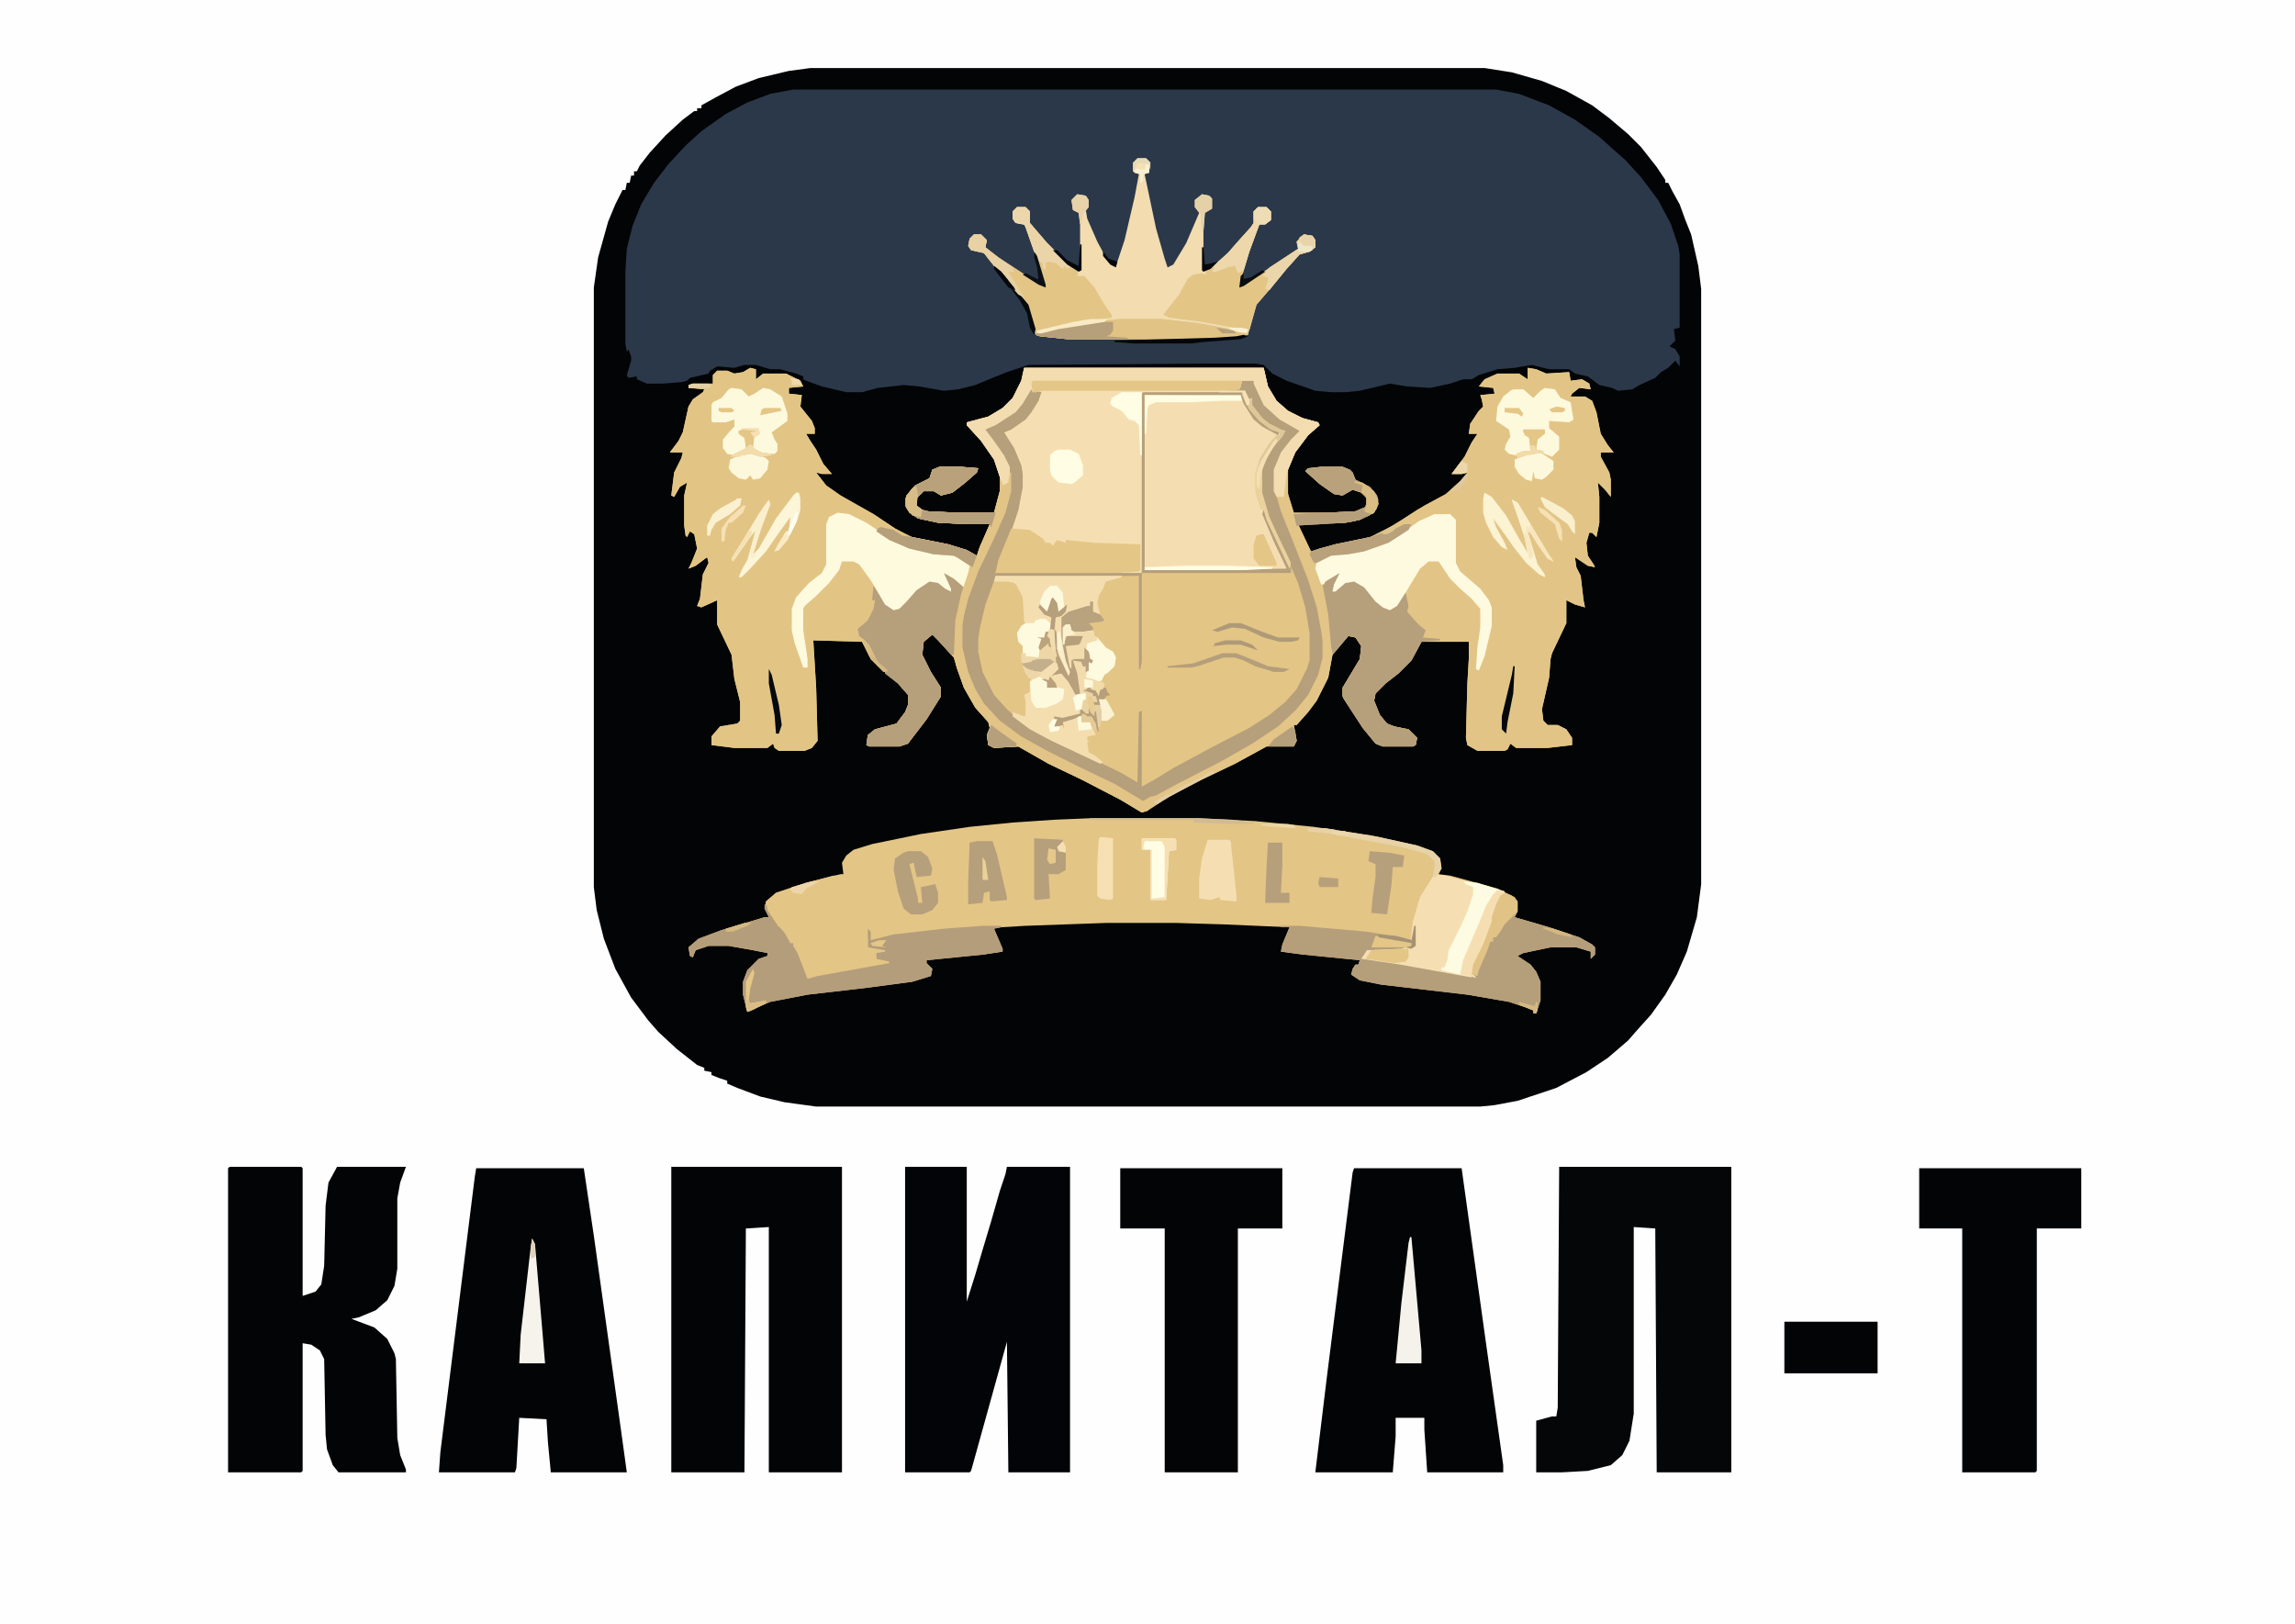
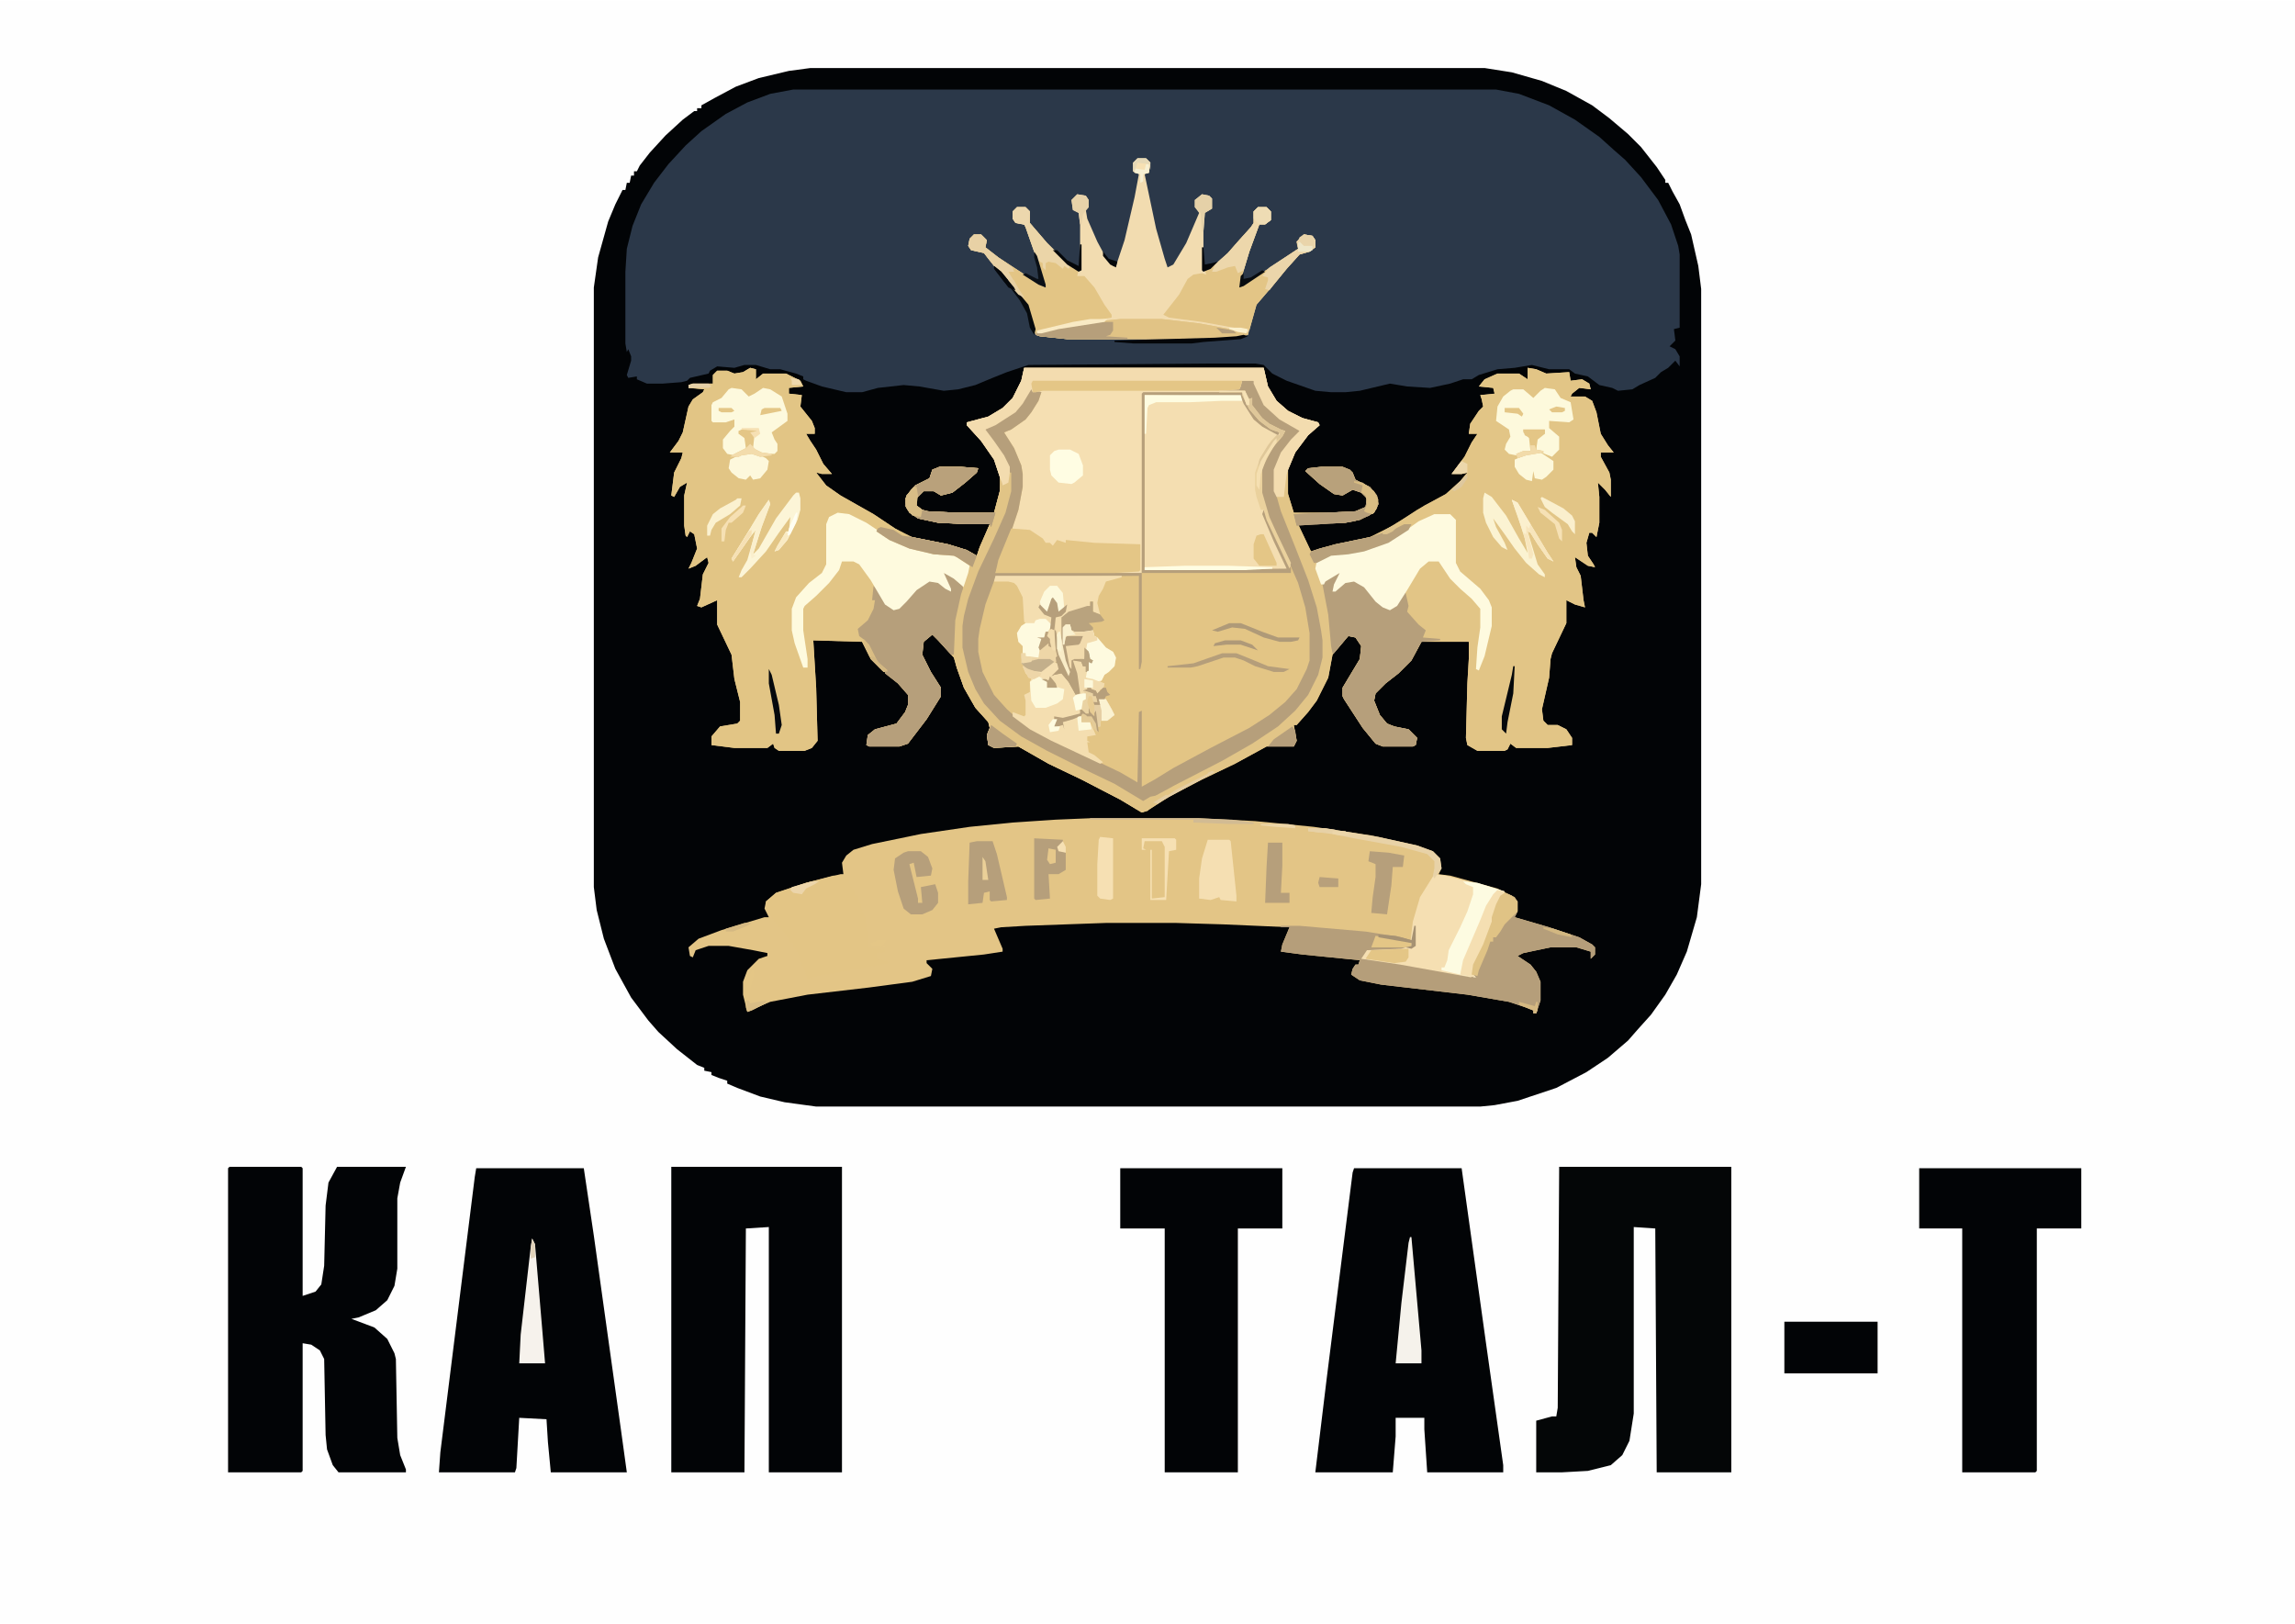
<svg xmlns="http://www.w3.org/2000/svg" version="1.1" viewBox="0 0 1600 1131" width="1080" height="764">
  <path transform="translate(0)" d="m0 0h1600v1131h-1600z" fill="#FEFEFE" />
  <path transform="translate(565,47)" d="m0 0h470l19 3 21 6 17 7 18 10 12 9 13 11 9 9 11 14 6 9v2h2l3 6 5 9 4 11 4 10 5 22 2 16v415l-3 23-7 24-7 16-8 14-10 14-9 10-7 8-14 12-15 10-21 11-27 9-16 3-10 1h-463l-22-3-17-4-16-6-7-3v-2l-6-2-5-2v-2l-5-1v-2l-5-2-14-11-13-12-7-8-12-16-11-20-8-21-5-20-2-16v-418l3-21 7-25 5-12 5-10h2l1-5h2l1-5h2v-3h2l2-4 7-9 11-12 12-11 8-6h2v-2h3v-2l9-5 15-8 16-6 21-5z" fill="#020406" />
  <path transform="translate(553,62)" d="m0 0h490l16 3 21 8 18 10 17 12 10 9 8 7 11 12 12 16 9 17 5 15 1 6v51l-4 1 1 8-4 4 4 2 3 5v7l-3-4-5 5-5 3-4 4-11 5-5 3-10 1-4-2-9-2-8-6-9-2-4-3h-14l-12-3-12 2-12 1-13 4-5 3h-6l-9 3-14 3-16-1-12-2-21 5-10 1h-10l-11-1-20-7-10-5-6-6-6-1h-32l-126 1-15 5-10 4-12 5-12 3-10 1-17-3-11-1-18 2-11 3h-11l-17-4-11-4-2-1v-2l-5-2-11-3h-7l-10-3h-8l-7 2-12-1-5 3-1 2-13 3-2 2-4 1-13 1h-11l-7-3v-2l-6 1-1-2 3-10v-3l-2-5-1 2-1-6v-50l1-16 4-16 6-15 9-15 10-13 12-13 11-10 17-12 15-8 16-6z" fill="#2B3849" />
  <path transform="translate(523,256)" d="m0 0 4 1v7l5-4h16l10 5 2 4-10 1v4l9 1-1 8 8 10 2 5v4h-6l3 5 4 6 5 10 6 7h-7l-4-1 7 9 10 7 23 13 15 10 12 6 25 5 13 4 7 4 2-6 7-16h-16l-20-1-14-3-6-4-3-5 1-7 6-7 10-5 2-6 5-2h15l12 1-1 3-8 7-9 7-8 2-5-3h-7l-5 5v5l4 3 4 1 20 1h26l4-15v-10l-4-12-9-13-10-11v-2l15-4 10-6 7-7 6-12 2-9h167l3 13 6 10 8 7 10 5 11 3 1 2-8 7-9 12-5 12v17l4 13h23l20-1 7-3 1-6-4-4-6-2-7 4-6-1-10-7-10-9 2-2 9-1h15l5 2 2 2 2 5 10 5 5 6 1 6-3 6-10 5-10 2-33 1 9 19 6-2 11-3 24-5 16-8 17-11 20-11 10-9 5-6-4 1h-7l9-12 5-10 4-6h-6l1-7 6-9 3-3-1-5-1-3 10-1-1-4-10-1 4-5 9-4h15l6 4v-8l6 1 7 3 16-1 1 6 8-1 5 3 1 4-8-1-5 4-1 2h10l5 3 3 8 3 15 5 8 4 5h-9v3l6 11 1 5v12l-4-5-5-5 1 10v18l-2 10-3-3h-2l-2 7 1 9 4 6 1 2-5-1-9-6 1 7 3 6 2 17 1 5-7-2-6-3v16l-10 21-1 4-1 13-5 22 1 8 3 3h7l6 3 4 6v5l-17 2h-22l-4-3-2 4-2 1h-19l-7-4-1-5 1-38 1-17v-12h-33l-7 13-9 9-9 7-7 7-1 5 4 10 5 6 5 2 10 2 6 6-1 5-2 1h-21l-5-2-9-11-13-20-1-2v-6l12-20 1-9-4-6-5-1-11 13-3 16-8 16-6 8-8 9h-2l2 11-2 4h-19l-22 12-23 11-23 12-14 9-5 2-15-9-27-14-23-11-21-12-17 1-4-2-1-7 2-5-1-4-9-10-8-14-5-14-2-7-11-12-4-4-6 5-1 9 6 12 7 11v6l-10 16-13 17-6 2h-21l-2-1 1-7 5-4 15-4 6-8 2-5v-7l-7-8-13-11-7-8-5-10-34-1 2 33 1 37-4 5-5 2h-18l-3-2-1-3-4 3h-23l-16-2v-6l6-7 12-2 2-2v-13l-4-16-2-17-10-21v-17l-11 5-3-1 2-5 2-17 4-8-1-4-8 6-5 2 2-4 4-10-2-10-3-2-2 4-1-1-1-7v-21l2-9-5 3-4 7-2-1 2-16 5-10 1-4h-9l6-8 3-6 4-18 3-5 7-5 1-2-11-1v-2l3-1h14v-6l3-3h7l5 2 6-1z" fill="#E3C585" />
  <path transform="translate(760,570)" d="m0 0h76l39 2 41 4 40 6 32 7 11 4 5 5 1 7-2 4 8 1 33 9 12 6 2 3v7l-2 4 24 7 21 7 9 5 2 2v5l-3 3v-5l-10-3h-18l-19 4-4 2 9 6 4 5 3 7v13l-3 9h-2v-2l-5-2-12-4-29-5-60-7-15-3-6-4 1-4 2-3h2l1-3-40-4-15-2 1-5 5-12-46-2-33-1h-49l-56 2-17 1-5 1 6 14v2l-13 2-40 4v2l4 4-1 5-13 4-30 4-43 5-26 5-12 5-4 2-3-12v-9l3-8 8-8 6-2v-2l-10-2-17-3h-14l-9 3-2 5-2-1-1-6 7-6 16-6 30-9h3l-3-6 1-5 7-6 21-7 24-6h2l-1-8 3-5 5-4 13-4 34-7 34-5 30-3 30-2z" fill="#E3C586" />
  <path transform="translate(523,256)" d="m0 0 4 1v7l5-4h16l10 5 2 4-10 1v4l9 1-1 8 8 10 2 5v4h-6l3 5 4 6 5 10 6 7h-7l-4-1 7 9 10 7 23 13 15 10 7 4v2l-5-2-5-3-7-1-3 2 5 2 10 6 15 5 10 2 14 1 10 6 2 2-1 5-4 10-7-6-7-4 5 11v2l-4-2-5-4-6-1-9 6-7 8-5 5-4 1-6-4-7-12-2 9h2v6l-5 9-6 5 2 6 5 5 6 12 7 6-3 1-9-9-6-12-34-1 2 33 1 37-4 5-5 2h-18l-3-2-1-3-4 3h-23l-16-2v-6l6-7 12-2 2-2v-13l-4-16-2-17-10-21v-17l-11 5-3-1 2-5 2-17 4-8-1-4-8 6-5 2 2-4 4-10-2-10-3-2-2 4-1-1-1-7v-21l2-9-5 3-4 7-2-1 2-16 5-10 1-4h-9l6-8 3-6 4-18 3-5 7-5 1-2-11-1v-2l3-1h14v-6l3-3h7l5 2 6-1z" fill="#E2C585" />
  <path transform="translate(1065,256)" d="m0 0 6 1 7 3 16-1 1 6 8-1 5 3 1 4-8-1-5 4-1 2h10l5 3 3 8 3 15 5 8 4 5h-9v3l6 11 1 5v12l-4-5-5-5 1 10v18l-2 10-3-3h-2l-2 7 1 9 4 6 1 2-5-1-9-6 1 7 3 6 2 17 1 5-7-2-6-3v16l-10 21-1 4-1 13-5 22 1 8 3 3h7l6 3 4 6v5l-17 2h-22l-4-3-2 4-2 1h-19l-7-4-1-5 1-38 1-17v-12l-33-2 2-6-7-6-6-7 1-5-2-6-7 9-5 1-8-6-8-10-7-4-6 1-7 6h-2l1-5 4-8-10 6-1 2h-2l-4-11 1-5 10-5 19-2 16-5 12-6 8-6-4-1-12 6h-3v-2l15-9 14-9 15-8 10-9 5-6-4 1h-7l9-12 5-10 4-6h-6l1-7 6-9 3-3-1-5-1-3 10-1-1-4-10-1 4-5 9-4h15l6 4z" fill="#E2C586" />
  <path transform="translate(714,256)" d="m0 0h167l3 13 6 10 8 7 10 5 11 3 1 2-8 7-9 12-5 12-1 3-2 16h-5l-2-4v-15l5-12 7-9 6-6-14-8-11-10-7-15v-2h-8l-1 4-1 2 4 1 2 6 3-1v5l7 9 5 4 8 4 3 1-2 4-7 8-7 14v17l5 17 5 11 10 21-1 4-16-34-2-4 9 21 8 18h-100v-122h67l7 13 4 5 11 7 4 2-1-1-10-6-7-7-5-8-2-7-69 1-1 125h-102l2-9 10-25 5-19 1-7v-9l-3-12-7-13-2-4 11-7 5-4 6-9 4-8h-6l-1-2-6 10-5 6-14 9-7 3 6 8 7 10 4 8v11l-2 2h-3l-6-18-9-13-10-11v-2l15-4 10-6 7-7 6-12z" fill="#F5DFB2" />
  <path transform="translate(1087,813)" d="m0 0h120v213h-52l-1-170-15-1v130l-3 19-5 10-8 7-16 4-18 1h-18v-36l11-3h3l1-6z" fill="#040607" />
  <path transform="translate(468,813)" d="m0 0h119v213h-51v-171l-16 1-1 170h-51z" fill="#020406" />
  <path transform="translate(866,265)" d="m0 0h8l8 17 10 9 15 8-6 7-7 9-5 12v15l2 3 4 1 1-16h1l1 14 4 13h23l20-1 7-3 1-6-4-4-6-2-7 4-6-1-10-7-10-9 2-2 9-1h15l5 2 2 2 2 5 10 5 5 6 1 6-3 6-10 5-10 2-33 1 9 19 6-2 11-3 24-5 9-3 5-1 10-5h5l-2 4-14 9-17 6-11 2-12 1-10 5 1 6 2 9h2l1-3 8-5h2l-2 6-3 7 9-7 6-1 9 6 9 11 5 3 6-2 6-9h1l2 9-1 4 8 9 5 4-2 5 12 1v1l-13 1-7 13-9 9-9 7-7 7-1 5 4 10 5 6 5 2 10 2 6 6-1 5-2 1h-21l-5-2-9-11-13-20-1-2v-6l12-20 1-9-4-6-5-1-11 13-3 16-8 16-6 8-8 9h-2l2 11-2 4h-19l-22 12-23 11-23 12-14 9-5 2-15-9-27-14-23-11-21-12-17 1-4-2-1-7 2-5-1-4-9-10-8-14-5-14-2-7-11-12-4-4-6 5-1 9 6 12 7 11v6l-10 16-13 17-6 2h-21l-2-1 1-7 5-4 15-4 6-8 2-5v-7l-7-8-9-7v-3l-7-6-7-14-4-3-1-5 7-6 4-8 1-6h-2l1-10 3 3 7 11 5 2 5-3 8-8 4-5 7-4 6 1 9 7-5-11v-2l5 2 8 7 5-11-1-4-10-6-14-1-17-4-14-6-9-6 1-2 5-1 7 3 5 3 7 1 25 5 13 4 7 4 2-6 7-16h-16l-20-1-14-3-6-4-3-5 1-7 6-7 10-5 2-6 5-2h15l12 1-1 3-8 7-9 7-8 2-5-3h-7l-5 5v5l4 3 4 1 20 1h26l4-15 1-8 1 4 4-2v-11l-7-13-8-10-2-3 15-8 8-6 7-10 3-5 1 3 3-1 3 1-2 6-5 8-4 5-10 7-5 2 7 11 5 12 1 6v9l-3 16-7 21-8 20-1 3h102v62l-1 5h-1v-65l-100 1-7 19-4 17-1 7v9l3 14 8 16 9 10 10 9 15 9 31 15 23 11 12 7 1-49 2-1v53l9-5 13-8 26-14 27-14 14-9 11-9 8-9 7-14 2-6v-19l-3-18-5-17-7-16-9-19-6-13-4-15v-17l7-14 9-10 1-2-6-1-9-6-7-8-2-4v-3h-2l-2-6h-15v-1h11z" fill="#E2C587" />
-   <path transform="translate(631,813)" d="m0 0h43v94l6-19 5-17 6-20 6-21 4-12 1-5h44v213h-43l-1-91-25 90-1 1h-45z" fill="#020407" />
  <path transform="translate(160,813)" d="m0 0h50l1 1v89l9-3 4-5 2-13 1-42 2-16 6-11h48l-4 11-2 11v49l-2 12-5 10-8 7-12 5-5 1 16 6 9 8 5 10 1 4 1 55 2 12 4 10v2h-47l-4-5-4-11-1-10-1-53-3-6-6-4-6-1v89l-1 1h-51v-212z" fill="#020406" />
  <path transform="translate(944,814)" d="m0 0h75l17 122 12 85v5h-53l-2-30v-8h-20v13l-2 25h-54l8-66 18-143z" fill="#020406" />
  <path transform="translate(332,814)" d="m0 0h75l7 47 19 136 4 29h-53l-2-21-1-16-19-1-2 35-1 3h-53l1-14 24-192z" fill="#020406" />
  <path transform="translate(1338,814)" d="m0 0h113v42h-31v169l-1 1h-51v-170h-30z" fill="#020406" />
  <path transform="translate(781,814)" d="m0 0h113v42h-31v170h-51v-170h-31z" fill="#020406" />
  <path transform="translate(793,110)" d="m0 0h6l3 3-1 7-3 1 8 38 6 21 2 6 4-2 9-15 9-21-3-4v-5l5-4 5 1 2 2v7l-5 3-1 13v27l7-3 10-9 7-8 9-10 2-3v-8l3-3h6l3 3v6l-4 3h-4l-7 19-6 20v4l16-10 24-16-1-5 5-5 6 1 2 3v5l-4 3-7 2-9 10-9 11-12 14-6 21-8 2-15 1h-103l-19-2-3-1-6-21-12-14-11-13-7-9-9-2-2-3 1-5 3-3h5l4 4-1 5 9 7 26 17 7 4-8-25-6-17-1-2-6-1-2-3v-5l3-3h6l3 3v8l12 14 16 16 7 3v-32l-1-8-4-2-1-7 4-4 6 1 2 3v5l-2 2 1 6 7 16 7 13 4 4h2l6-18 7-30 3-16-4-2v-6z" fill="#F2DCB0" />
  <path transform="translate(850,272)" d="m0 0h18l2 6 3-1v5l7 9 5 4 8 4 3 1-2 4-7 8-7 14v17l5 17 5 11 10 21-1 4-16-34-2-4 9 21 8 18h-100v-122h67l7 13 4 5 11 7 4 2-1-1-10-6-7-7-5-8-2-7h-16z" fill="#F4DEB1" />
  <path transform="translate(694,401)" d="m0 0h88v1l-11 3-2 5-3 5-1 5 2 8-5-2v-7h-2v3l-15 5-4 3v21l3 12 2 5-1 3-7-15-1-3 1 7-1 2 1 4-2 2 5 1 7 9 3 5 1-1-1-11-3-6v-5h6l1 4h2l1 3 1-6 1-1-3-7-1 6h-7l-2 1v6l-2-2-3-12 1-3 9-1 3-5-11 1-2 5h-1v-12l2-2h3l1 4 2 1h6l7-1 1 4 2 1 6 7 5 3 2 4-1 6-4 4-3 2-2 4-1 1 3 1-1 4h-2l-1 5-2-4-4-1v-2h-2v3l4 2v2h2l1 4h-3v2l3-1 2 1-1-4h5l4 7 2 4-5 4h-5v4h-2l-1-7-3-1-1-2-3 1-1-2-3-1 1 3-3 2-13 2-3-2v2h2l-2 5 6-1-1-3 14-3v4h6l4 9-6 1v3l2 1h-2l1 7 4 2 6 5-2 1-34-16-15-8-12-9-12-12-8-14-4-13-1-6v-9l4-20 6-18z" fill="#E3C585" />
  <path transform="translate(866,265)" d="m0 0h8l8 17 10 9 15 8-6 7-7 9-5 12v15l4 14 10 25 9 23 6 19 3 16 1 7v12l-3 12-7 14-9 11-12 11-18 12-21 12-33 17-22 12-11-7-29-15-23-11-17-9-12-8-11-9-10-11-8-15-4-13-2-10v-15l3-15 6-18 9-20 11-23 4-13 1-5v-13l-4-10-7-11-7-8 3-3 12-6 8-6 7-10 3-5 1 3 3-1 3 1-2 6-5 8-4 5-10 7-5 2 7 11 5 12 1 6v9l-3 16-7 21-8 20-1 3h102v62l-1 5h-1v-65l-100 1-7 19-4 17-1 7v9l3 14 8 16 9 10 10 9 15 9 31 15 23 11 12 7 1-49 2-1v53l9-5 13-8 26-14 27-14 14-9 11-9 8-9 7-14 2-6v-19l-3-18-5-17-7-16-9-19-6-13-4-15v-17l7-14 9-10 1-2-6-1-9-6-7-8-2-4v-3h-2l-2-6h-15v-1h11z" fill="#B69F7B" />
  <path transform="translate(1049,622)" d="m0 0 5 2 4 4v7l-2 4 24 7 21 7 9 5 2 2v5l-3 3v-5l-10-3h-18l-19 4-4 2 9 6 4 5 3 7v13l-3 9h-2v-2l-5-2-12-4-29-5-60-7-15-3-6-4 1-4 2-3h2l1-3-40-4-15-2 1-5 5-12h-6v-1h13l46 4 25 4 7 2 2-10h1v14l-7 3-24 1-2 4 11 2 43 7 19 4-1-1 1-7 7-14 6-16v-3l3-9 3-6z" fill="#B59E7A" />
-   <path transform="translate(533,630)" d="m0 0 2 1 4 8 3 4v2l4 2 5 7v3h2l7 14 4 10 11-3 40-7-4-3-1-4 2-2-7-2v-13l2 2v6l16-4 35-4 27-2h13v1l-5 1 6 14v2l-13 2-40 4v2l4 4-1 5-13 4-30 4-43 5-26 5-12 5-4 2-3-12v-9l3-8 8-8 6-2v-2l-10-2-17-3h-14l-9 3-2 5-2-1-1-6 7-6 16-6 30-9h3l-3-6z" fill="#B49D7A" />
  <path transform="translate(658,399)" d="m0 0 5 2 8 7 1 3-4 15-1 6-1 24h-3l-9-10-4-4-6 5-1 9 6 12 7 11v6l-10 16-13 17-6 2h-21l-2-1 1-7 5-4 15-4 6-8 2-5v-7l-7-8-9-7v-3l-7-6-7-14-4-3-1-5 7-6 4-8 1-6h-2l1-10 3 3 7 11 5 2 5-3 8-8 4-5 7-4 6 1 9 7-5-11z" fill="#B69F7B" />
  <path transform="translate(709,144)" d="m0 0h6l3 3v8l12 14 16 16 6 3-1 4h5l7 8 7 12 5 7v2l-32 5-17 4h-3v2l15-4 32-5 11-1h29l26 3 27 5 7 1v2l-8 2-15 1h-103l-19-2-3-1-6-21-12-14-11-13-7-9-9-2-2-3 1-5 3-3h5l4 4-1 5 9 7 26 17 7 4-8-25-6-17-1-2-6-1-2-3v-5z" fill="#E3C585" />
  <path transform="translate(932,399)" d="m0 0h2l-2 6-3 7 9-7 6-1 9 6 9 11 5 3 6-2 6-9h1l2 9-1 4 8 9 5 4-2 5 12 1v1l-13 1-7 13-9 9-9 7-7 7-1 5 4 10 5 6 5 2 10 2 6 6-1 5-2 1h-21l-5-2-9-11-13-20-1-2v-6l12-20 1-9-4-6-5-1-10 12h-1l-1-5-2-22-4-21 5-5z" fill="#B69F7B" />
  <path transform="translate(714,256)" d="m0 0h167l3 13 6 10 8 7 10 5 11 3 1 2-8 7-9 12-5 12-1 3-2 16h-5l-2-4v-15l5-12 7-9 6-6-14-8-11-10-7-15v-2h-8l-1 4-1 2-11 1h-126l-5 1h-2l-1-2-6 10-5 6-14 9-7 3 6 8 7 10 4 8v11l-2 2h-3l-6-18-9-13-10-11v-2l15-4 10-6 7-7 6-12z" fill="#F3DCAF" />
  <path transform="translate(584,357)" d="m0 0 8 1 12 6 18 12 12 5 17 4 14 1 10 6 2 2-1 5-4 10-7-6-7-4 5 11v2l-4-2-5-4-6-1-9 6-7 8-5 5-4 1-6-4-10-17-8-11-4-2h-8l-2 6-7 9-9 9-8 7-1 2v15l3 20v6h-3l-6-17-2-9v-15l3-8 9-10 9-7 3-6v-28l2-5z" fill="#FEFADE" />
  <path transform="translate(1e3 358)" d="m0 0h11l4 4v30l3 6 14 12 6 8 2 5v13l-5 21-4 10-2-1 1-15 2-14v-13l-6-7-8-7-7-7-8-12h-7l-6 5-9 15-7 11-5 3-5-2-5-4-8-10-7-4-6 1-7 6h-2l1-5 4-8-10 6-1 2h-2l-4-11 1-5 10-5 19-2 16-5 12-6 14-10z" fill="#FEFADF" />
  <path transform="translate(581,610)" d="m0 0h7l4 4 1 4 2 1 1 5h2l3 10 2 4 2 15v7l12 2v1l-6 1v4l9 2v1l-50 9-7 2-7-18-3-5v-2h-2l-4-7-6-7-6-9-1-6 7-6 21-7z" fill="#E3C585" />
  <path transform="translate(655,325)" d="m0 0h15l12 1-1 3-8 7-9 7-8 2-5-3h-7l-5 5v5l4 3 4 1 20 1h26l4-15 1-8 1 4 4-2 1-7h1v13l-4 15-8 18-11 23-7 19-3 12-1 7v15l4 17 5 12 6 10 11 12 15 11 18 10 24 12 23 11 20 12 5-3 10-2v2l-7 5-5 5-4 1-15-9-27-14-23-11-21-12-17 1-4-2-1-7 2-5-1-4-9-10-8-14-5-14-2-9 1-24 4-18 5-15 1-5-9-6-2-1-14-1-17-4-14-6-9-6 1-2 5-1 7 3 5 3 7 1 25 5 13 4 7 4 2-6 7-16h-16l-20-1-14-3-6-4-3-5 1-7 6-7 10-5 2-6z" fill="#E1C486" />
  <path transform="translate(1e3 609)" d="m0 0 8 1 33 9 5 2-1 3-3 3-4 10-1 7-7 19-6 11v5l2 2-50-9-27-4 4-6 24-1 6-2 2-17 5-17z" fill="#F5DFB2" />
  <path transform="translate(743,435)" d="m0 0h3l1 4 2 1h6l7-1 1 4 2 1 6 7 5 3 2 4-1 6-4 4-3 2-2 4-1 1 3 1-1 4h-2l-1 5-2-4-4-1v-2h-2v3l4 2v2h2l1 4h-3v2l3-1 2 1-1-4h5l4 7 2 4-5 4h-5v4h-2l-1-7-3-1-1-2-3 1-1-2-3-1 1 3-3 2-13 2-3-2v2h2l-2 5 6-1-1-3 14-3v4h6l4 9-6 1v3l2 1h-2l1 7 4 2 6 5-2 1-34-16-15-8-12-9v-3l8 3 1-1v-10l-1-4 4-2v-1-6l1-2-4-4-2-5 4 2 9 1 8-6 3 1 1 4-2 2 5 1 7 9 3 5 1-1-1-11-3-6v-5h6l1 4h2l1 3 1-6 1-1-3-7-1 6h-7l-2 1v6l-2-2-3-12 1-3 9-1 3-5-11 1-2 5h-1v-12z" fill="#F4DEB0" />
  <path transform="translate(877,144)" d="m0 0h6l3 3v6l-4 3h-4l-7 19-6 20v4l16-10 24-16-1-5 5-5 6 1 2 3v5l-4 3-7 2-9 10-9 11-12 14-5 18-33-6-23-3-4-2 11-14 6-11 4-3 6-1 3 1-1-3 7-4 9-8 7-8 9-10 2-3v-8z" fill="#E3C586" />
  <path transform="translate(1244,921)" d="m0 0h65v36h-65z" fill="#020406" />
  <path transform="translate(705,368)" d="m0 0 13 1 9 6 2 3h3l2 2 3-4 6 2v-2l20 2 32 1v18l-1 1-17 1h-83l2-9z" fill="#E4C686" />
  <path transform="translate(694,401)" d="m0 0h88v1l-11 3-2 5-3 5-1 5 2 8-5-2v-7h-2v3l-15 5-4 3v21l3 12 2 5-1 3-7-15-3-17v-9l6-3 1-3-4 2-4-9-2 4-1 6-5-3 3 4 5 2v6l-3 4h-2l-1 4-2 1-1 6-1 7-9-1v-2h-2v-5l-3-3-1-6 3-5 3-2-1-1-1-17-4-8-2-2-4-1h-10z" fill="#F4DEB0" />
  <path transform="translate(510,270)" d="m0 0 7 1 5 5 4-2 6-4 5 1 8 5 4 12v5l-11 8 2 5 2 3v5l-2 2h-9l-7-4 1-9-2-2 5-1h-13v2l4 2 2 4-1 5-8 4-5-1-3-4v-6l5-6 3-3v-5l-6 2h-9l-1-1v-11l1-2 6-3 5-6z" fill="#FDF9DD" />
  <path transform="translate(1077,270)" d="m0 0 7 1 4 6 7 3 2 12-3 2-14-1v5l7 6v9l-5 5-5-2-6-3v-7l4-4h2v-3h-15l1 4 4 2v9l-10 3-5-1-3-3 1-4 3-5-1-5-9-6 1-10 4-7 5-4 2-1h7l7 6 5-5z" fill="#FDF9DC" />
  <path transform="translate(781,222)" d="m0 0h29l26 3 27 5 7 1v2l-8 2-15 1h-103l-19-2-3-1 1-2 10-2 29-5z" fill="#E1C385" />
  <path transform="translate(1020,614)" d="m0 0 10 1 19 6-1 3-3 3-4 10-1 7-7 19-6 11v5l2 2-11-2-13-3v-2h2l2-5 1-7 8-16 5-11 4-12v-5l-5-2z" fill="#FDFBE1" />
  <path transform="translate(655,325)" d="m0 0h15l12 1-1 3-8 7-9 7-8 2-5-3h-7l-5 5v5l4 3 4 1 20 1h27l-3 10-1-2h-16l-20-1-14-3-6-4-3-5 1-7 6-7 10-5 2-6z" fill="#B9A17B" />
  <path transform="translate(921,325)" d="m0 0h15l5 2 2 2 2 5 10 5 5 6 1 6-3 6-10 5-10 2-34 2-2-8 43-2 7-3 1-6-4-4-6-2-7 4-6-1-10-7-10-9 2-2z" fill="#B8A17B" />
  <path transform="translate(720,265)" d="m0 0h146l-1 4-1 2-11 1h-126l-5 1h-2l-1-6z" fill="#E4C686" />
  <path transform="translate(842,585)" d="m0 0h15l1 1 4 38v4l-11-1-1-2-6 2-8-1v-14l2-14z" fill="#F5DFB2" />
  <path transform="translate(681,586)" d="m0 0h11l3 9 7 30v2l-11 1-1-1v-6l-4 1-1 7-10 1v-16l1-27z" fill="#B69F7B" />
  <path transform="translate(633,593)" d="m0 0h9l5 4 3 8-1 5-10 1-2-10-3 1 6 24v3h3l-1-11 10-2 2 6v7l-4 5-7 3h-8l-5-4-4-12-3-15 1-8 6-4z" fill="#B69F7B" />
  <path transform="translate(371,863)" d="m0 0 2 4 5 59 2 24h-18l1-20 7-61z" fill="#F6F2EC" />
  <path transform="translate(983,862)" d="m0 0h1l7 79v9h-18l4-42 5-42z" fill="#F5F2EB" />
  <path transform="translate(797,273)" d="m0 0h69l6 12 9 10 11 6-1 2-11-6-6-5-7-11-2-5-67-1v122l99-1-9-19-8-19 1-3 12 26 7 15v3h-104v-125z" fill="#B69F7B" />
  <path transform="translate(1035,343)" d="m0 0 5 3 10 13 9 16 6 10-2-10-5-16-4-11 4 2 21 35 4 6-4-2-7-10-5-8-2-1 7 23 5 7v2l-4-2-9-8-8-10-7-10-8-11 2 6 6 11 2 5-4-2-6-7-5-10-2-7v-10z" fill="#FBF3D2" />
  <path transform="translate(760,419)" d="m0 0h2v7l5 2 3 4-2 1-9 1 3 3v2l-7 2h-6l-3-2v-4l-4 2v9l2-3h11l-2 5-1 1-9 1 2 11 1 1 1-3 4-1 5 1v-8l3 3 1 5 2 1-1 2-2-1v6l-2 1v-4h-2l-1-3-6-1 3 9 2 14-3 1-5-9-5-6-5 1-2 1 2-4 2-1-1-8 1-1-2-9v-9h1l3 17 6 12-4-12-1-5v-21l5-4 13-4h2z" fill="#B9A37E" />
  <path transform="translate(743,435)" d="m0 0h3l1 4 2 1h6l7-1 1 4 2 1 6 7 5 3 2 4-1 6-4 4-3 2-2 4-4 1-7-3 1-5 1-6 1-1-3-7-1 6h-7l-2 1v6l-2-2-3-12 1-3 9-1 3-5-11 1-2 5h-1v-12z" fill="#FEFADF" />
  <path transform="translate(721,584)" d="m0 0 20 1v2l-3 3v2l5 2v12l-5 3h-7l1 17-10 1-1-1z" fill="#B69F7B" />
  <path transform="translate(555,343)" d="m0 0h2l1 4v8l-2 7-7 14-6 7-3 1 2-4 6-10h2l1-10-8 11-9 13-11 12-6 6h-2l2-5 4-7 6-21-4 5-12 17-1-2 13-21 6-10 7-10 1 3-6 16-6 19 4-4 12-21 12-16z" fill="#FCF5D7" />
-   <path transform="translate(796,584)" d="m0 0h23l1 1v7l-5 1-2 34h-11v-35h-6z" fill="#FFFDE3" />
  <path transform="translate(955,593)" d="m0 0 13 1 11 2-1 8h-7l-1 13-3 20-11-1 1-11 2-14v-9l-5-2z" fill="#B69F7B" />
  <path transform="translate(748,460)" d="m0 0h6l1 4h2v8l5 1 5 2 3 1-1 4h-2l-1 5-2-4-4-1v-2h-2v3l4 2v2h2l1 4h-3v2l3-1 2 1-1-4h5l4 7 2 4-5 4h-5v4h-2l-1-7-3-1-1-2-3 1-1-2h-6l-1-5-1-4 4-4-1-11-3-6z" fill="#F2DCAE" />
  <path transform="translate(734,416)" d="m0 0 3 4 1 6 6-5-1 5-3 3-4 1v18l2 12-8 5-4 3-9-1-5-5v-7h3v2l9 1v-7l2-6-3-1h5l1-4 4-4v-6l-5-2-4-5 1-2 5 5 3-9z" fill="#EED6A7" />
  <path transform="translate(877,144)" d="m0 0h6l3 3v6l-4 3h-4l-7 19-4 13-4 2-2-5-5 1-8 3h-3l2-5 9-8 7-8 9-10 2-3v-8z" fill="#EDD7AB" />
  <path transform="translate(979,365)" d="m0 0h5l-2 4-14 9-17 6-11 2-12 1-10 5h-2l-3-6 1-2 6-2 11-3 24-5 9-3 5-1z" fill="#B8A17B" />
  <path transform="translate(614,367)" d="m0 0 9 2 6 4 7 1 25 5 13 4 7 4-3 8-11-7-2-1-14-1-17-4-14-6-9-6 1-2z" fill="#B69F7B" />
  <path transform="translate(884,587)" d="m0 0h10v16l-1 19h6v7h-17l1-25z" fill="#B69F7B" />
  <path transform="translate(1044,620)" d="m0 0 5 1-1 3-3 3-4 10-1 7-7 19-6 11v5l2 2-11-2 2-10 12-28 4-10 5-8z" fill="#F5DFB2" />
  <path transform="translate(1049,622)" d="m0 0 5 2 4 4v7l-9 9-3 5-3 4h-2v3h-2l-2 6-6 14-1 4-4-1 1-7 7-14 6-16v-3l3-9 3-6z" fill="#E0C385" />
  <path transform="translate(738,313)" d="m0 0h8l6 3 3 8v7l-6 5-2 1-9-1-5-5-1-4v-10l3-3z" fill="#FFFDE3" />
  <path transform="translate(767,583)" d="m0 0 9 1v42l-2 1-7-1-2-2v-22l1-17z" fill="#F6E0B3" />
  <path transform="translate(762,224)" d="m0 0h14v6l-2 3-3 1 15 1v1h-42l-19-2-3-1 1-2 10-2z" fill="#B69F7B" />
  <path transform="translate(709,144)" d="m0 0h6l3 3v8l12 14 16 16-1 2-3-2-1 2-5-4-5-1-2 1v5l-2-2v-3l-4-2-8-23-1-2-6-1-2-3v-5z" fill="#EBD5A8" />
  <path transform="translate(519,315)" d="m0 0 9 1 6 3 2 2-1 6-5 6-5 1-2-3-3 3-5-1-5-4-2-3 1-6z" fill="#FDF8DC" />
  <path transform="translate(1067,315)" d="m0 0h7l9 6v6l-5 5-3 2-5-1-1-5-1 7-4-1-5-4-3-5v-5z" fill="#FDF8DB" />
  <path transform="translate(725,431)" d="m0 0h4l4 4-2 5h-2l-1 4-2 1-1 6-1 7-9-1v-2h-2v-5l-3-3-1-6 3-5 3-2h6l1-2z" fill="#FEFADF" />
  <path transform="translate(850,272)" d="m0 0h18l2 6 3-1v5l7 9 5 4 8 4 3 1-2 4-7 8-7 14v17l5 17 5 11 10 21-1 4-16-34-2-7h-2l-3-9-1-5v-12l4-11 7-11 4-4h2v-2l-6-2-8-6-7-8-5-10v-2h-16z" fill="#EAD19D" />
  <path transform="translate(724,470)" d="m0 0 6 5v4l5-1 7 2-1 7-4 3-8 3h-7l-3-5-1-13z" fill="#FDF9DC" />
-   <path transform="translate(782,273)" d="m0 0h14v44h-1l-1-21-3-3-4-1-5-6-6-3-2-2 1-4z" fill="#FFFDE3" />
  <path transform="translate(735,439)" d="m0 0h1l3 17 6 12-4-12-1-7h2l1-5 1-1h11l-2 5-1 1-9 1 2 11 1 1 1-3 4-1 5 1v-8l3 3 1 5 2 1-1 2-2-1v6l-2 1v-4h-2l-1-3-6-1 3 9 2 14-3 1-5-9-5-6-5 1-2 1 2-4 2-1-1-8 1-1-2-9z" fill="#B7A07B" />
  <path transform="translate(909,163)" d="m0 0 6 1 2 3v5l-4 3-7 2-9 10-9 11-3 4-3-1 2-6v-2l-4-1 5-6 20-13-1-5z" fill="#EBD5AA" />
  <path transform="translate(643,356)" d="m0 0 24 1h27l-3 10-1-2h-16l-20-1-14-3 1-3h2z" fill="#B69F7B" />
  <path transform="translate(949,355)" d="m0 0 5 1 1 3-11 4-6 1-34 2-2-8 43-2z" fill="#B69F7B" />
  <path transform="translate(798,275)" d="m0 0h67l1 4h-14l-23 1h-23l-5 2-1 2-1 18h-1z" fill="#FEFCE1" />
  <path transform="translate(679,163)" d="m0 0h5l4 4-1 5 9 7 10 7 1 3h-4l6 10 5 8-4-2-12-14-9-11-3-4-9-2-2-3 1-5z" fill="#E8D1A5" />
  <path transform="translate(912,577)" d="m0 0h12l37 6 27 6 11 4 5 5 1 7-5 7-1-2 1-5v-5l-5-5-18-5-33-6-15-3-17-2z" fill="#E8D2A7" />
  <path transform="translate(743,435)" d="m0 0h3l1 4 2 1h6l7-1 1 4 2 1v2l-7 2-2 11h-7l-2 1v6l-2-2-3-12 1-3 9-1 3-5-11 1-2 5h-1v-12z" fill="#F2DBAD" />
  <path transform="translate(756,481)" d="m0 0 6 2v2h2l1 4h-3v2l3-1 2 1-1-4h5l4 7 2 4-5 4h-5v4h-2l-1-7-3-1-1-2-3 1-3-3v-6l3-1z" fill="#E6CFA4" />
  <path transform="translate(879,372)" d="m0 0h2l9 20v2h-12l-4-5v-10l2-6z" fill="#E4C686" />
  <path transform="translate(980,661)" d="m0 0h2v6l-2 3-8 1-20-3 4-6z" fill="#E4C686" />
  <path transform="translate(796,584)" d="m0 0h23l1 1v7l-5 1-2 34h-11v-35h1v34l9-1v-35l-2-4h-12l-1 5 2 1h-3z" fill="#F6E0B3" />
  <path transform="translate(1054,348)" d="m0 0 4 2 21 35 4 6-4-2-7-10-5-8-2-1 4 16-1 3h-2l-1-7-5-18z" fill="#F8E6BE" />
  <path transform="translate(732,408)" d="m0 0h5l4 5 1 11-4 2-4-9-2 4-1 6-5-3-1-5 3-7z" fill="#FDF9DC" />
  <path transform="translate(826,394)" d="m0 0h31l30 1v1l-19 1h-70v-2z" fill="#FFFDE3" />
  <path transform="translate(691,505)" d="m0 0 8 6 10 7-1 2-15 1-4-2-1-7z" fill="#B69F7B" />
  <path transform="translate(536,348)" d="m0 0 1 3-6 16-6 19 2 1-3 2-1-5 4-16-11 16-5 7-1-2 13-21 6-10z" fill="#FAEFCD" />
  <path transform="translate(852,455)" d="m0 0h10l10 4 12 5 15 2-4 2h-7l-13-4-8-4-6-2h-8l-18 6-5 1h-16v-1l18-2z" fill="#B59E7A" />
  <path transform="translate(850,272)" d="m0 0h18l2 6 3-1v5l7 9 5 4 8 4 3 1-2 4-6 4-8 13-3 4 1-5 6-10 6-7h2v-2l-6-2-8-6-7-8-5-10v-2h-16z" fill="#DFC799" />
  <path transform="translate(867,233)" d="m0 0 3 1-5 2-26 2-8 1h-41l-13-1v-1l70-2 15-1z" fill="#040609" />
  <path transform="translate(1075,346)" d="m0 0 15 8 6 5 2 4v9l-2-2-3-5-11-8-5-4-3-6z" fill="#FAEFCD" />
  <path transform="translate(514,347)" d="m0 0h3l-1 5-7 6-10 6-3 5-1 4h-2v-7l4-8 5-4 11-6z" fill="#FBF1D0" />
  <path transform="translate(760,570)" d="m0 0h76l23 1 15 2v1h-17l-25-1v-2h-72z" fill="#D2BB93" />
  <path transform="translate(901,506)" d="m0 0 2 3 1 7-2 4h-18l4-5z" fill="#B69F7B" />
  <path transform="translate(959,652)" d="m0 0 15 2 10 3v2l-3 1h-25z" fill="#E4C686" />
  <path transform="translate(1062,299)" d="m0 0h15v3l-5 4-1 7 5 1v1l-12 2-6 2-1-3 5-2h5l-1-9-4-4z" fill="#E4C686" />
  <path transform="translate(944,335)" d="m0 0 6 1 8 6 3 6-1 6-3 4-4-1-2-1 2-5-1-6-3-2 1-5-6-2z" fill="#D9BD83" />
  <path transform="translate(517,299)" d="m0 0h8l3 1-1 2-1 1-1 9 6 3 7 1v1l-8 1-6-2-7 1-2 1h-6l3-2 8-4-1-7-4-3v-2z" fill="#E4C686" />
  <path transform="translate(637,339)" d="m0 0h2l1 6-1 7 4 3-1 5-6-1-4-5-1-7 4-6z" fill="#D8BD86" />
  <path transform="translate(734,461)" d="m0 0 3 1 1 4-5 5-2 4-7-4-3 2-4-1-4-8 4 2 9 1z" fill="#F5DFB2" />
  <path transform="translate(838,135)" d="m0 0 5 1 2 2v7l-5 3-1 13h-1l-1-13-4-4v-5z" fill="#E5D1A8" />
  <path transform="translate(536,466)" d="m0 0 2 4 5 21 2 14-2 6h-2l-1-13-4-22z" fill="#06090D" />
  <path transform="translate(751,135)" d="m0 0 6 1 2 3v5l-4 5-1 7h-1l-1-8-4-2-1-7z" fill="#E7D2A9" />
  <path transform="translate(1055,464)" d="m0 0h1l-1 19-4 20-1 8-3-3v-9l7-29z" fill="#05080B" />
  <path transform="translate(724,459)" d="m0 0h8l3 2-9 7-9-1-5-5z" fill="#C3AF8B" />
  <path transform="translate(857,434)" d="m0 0h8l15 6 11 4h15l-1 2-5 1h-8l-11-3-13-6-9-1-10 3-4-1z" fill="#AF9A78" />
  <path transform="translate(793,110)" d="m0 0h6l3 3-1 7-4 1v5l-2 1v-6l-4-1-1-1v-6z" fill="#F6E0B3" />
  <path transform="translate(709,144)" d="m0 0h6l3 3-1 10-9-2-2-3v-5z" fill="#ECD7AD" />
  <path transform="translate(734,416)" d="m0 0 3 4 1 6 6-5-1 5-3 3-4 1-1 9h-3l1-9-5-2-4-5 1-2 5 5 3-9z" fill="#B69F7B" />
  <path transform="translate(877,144)" d="m0 0h6l3 3v6l-4 3h-4l-4-4v-5z" fill="#EEDCB4" />
  <path transform="translate(693,185)" d="m0 0 5 4 9 11 10 12 5 17-1 4-3-5-2-10-5-9-6-8-5-5-7-9z" fill="#060A0D" />
  <path transform="translate(759,493)" d="m0 0 2 3 1 2 2-3 2 15-2-2-3-8h-2-2l-2-2-7 3-7 2 1 5-1-3-7 2 3-6h-2v-2l6 1 12-3v-3l4 1v2h2z" fill="#B69F7B" />
  <path transform="translate(525,675)" d="m0 0 1 3-3 11-1 8 1 2 11-2v2l-10 5-3 1-1-3v-18z" fill="#E4C686" />
  <path transform="translate(760,222)" d="m0 0h12l-2 2-32 5-12 3h-3v-2l25-6z" fill="#F9EAC4" />
  <path transform="translate(744,443)" d="m0 0h11l-2 5-1 1-9 1 2 11 1 5-3-3-3-14h2l1-5z" fill="#B69F7B" />
  <path transform="translate(766,487)" d="m0 0h5l4 7 2 4-5 4h-4v-7z" fill="#FBF2D1" />
  <path transform="translate(1054,348)" d="m0 0 4 2 9 15-1 3-2-2v6l-2-1-6-17z" fill="#FBF0CE" />
  <path transform="translate(920,611)" d="m0 0 13 1v6h-13l-1-3z" fill="#B8A07B" />
  <path transform="translate(909,163)" d="m0 0 6 1 2 3v5h-3-5l-3-3-2 1 2-5z" fill="#E9D4AA" />
  <path transform="translate(845,537)" d="m0 0 2 1-19 10-18 10-3 2-3-1 20-12z" fill="#E4CDA3" />
  <path transform="translate(758,478)" d="m0 0h2l1 2 3 1 1 2 4-4h2l1 3 2 2-3 1-1 2h-4l1 4h-5v-2h3l-1-4h-2l-1-2-6-2 3-1z" fill="#B69F7B" />
  <path transform="translate(986,645)" d="m0 0h1v14l-3 2-4-1 4-1v-2l-23-4v-2l12 1 11 3z" fill="#A69273" />
  <path transform="translate(756,481)" d="m0 0 6 2v2h2l1 4-4-1v-3l-2 6v6h-2l-3-3v-6l3-1z" fill="#EAD3A3" />
  <path transform="translate(738,440)" d="m0 0h1l4 20 3 8-1 3-7-15-1-4v-10z" fill="#F9ECC7" />
  <path transform="translate(518,352)" d="m0 0h2l-2 5-8 7h-2l-2 5-1 8h-2v-9l6-8 8-7z" fill="#F6E0B3" />
  <path transform="translate(721,175)" d="m0 0 2 3 6 20v2l-5-2-11-7 2-1 8 4h1l-1-8-2-7z" fill="#0B1016" />
  <path transform="translate(523,309)" d="m0 0 4 4 4 2 7 1v1l-8 1-6-2-7 1-2 1h-6l3-2 8-4z" fill="#F3DCAC" />
  <path transform="translate(890,305)" d="m0 0v3l-7 11-4 11-1 11-2-3v-8l3-9 9-14z" fill="#F5DFB1" />
  <path transform="translate(566,614)" d="m0 0h5l-3 2-6 3-3 4-6-1-2-2 1-2z" fill="#ECD5AA" />
  <path transform="translate(753,170)" d="m0 0h1v18l-2 1-8-5-10-10h3l7 7 8 4z" fill="#04070A" />
  <path transform="translate(842,536)" d="m0 0m-2 1h2v2l-22 11-6 4-2-1 6-5z" fill="#E4C686" />
  <path transform="translate(854,446)" d="m0 0h11l8 3 4 4-12-4h-10l-9 1 1-2z" fill="#AF9978" />
  <path transform="translate(1072,353)" d="m0 0 5 2 10 9 2 5v8l-2-2-3-10-10-8z" fill="#F6E1B5" />
  <path transform="translate(602,445)" d="m0 0 4 4 6 12 7 6-3 1-9-9-5-11z" fill="#DABD83" />
  <path transform="translate(755,483)" d="m0 0h2v4l-2 1-1 6-4 1-1-5-1-4 2-2z" fill="#FEFCE2" />
  <path transform="translate(1019,321)" d="m0 0 4 2v6l-4 1h-7l6-8z" fill="#ECD7AB" />
  <path transform="translate(731,591)" d="m0 0 5 1v9l-4 1-2-3z" fill="#E6C88B" />
  <path transform="translate(752,499)" d="m0 0h2v4h6l1 5-9 1-1-9z" fill="#FDF9DC" />
  <path transform="translate(733,438)" d="m0 0 2 1 1 14h-2l-5-10 2-4z" fill="#F3DDAF" />
  <path transform="translate(756,451)" d="m0 0 3 3 1 5 2 1-1 2-2-1v6l-2 1v-4h-2l-2-5h3z" fill="#BAA47F" />
  <path transform="translate(1067,366)" d="m0 0 3 4 9 15 4 6-4-2-7-10-5-8z" fill="#F7E5BC" />
-   <path transform="translate(762,474)" d="m0 0 7 1 1 2-1 3h-2l-1 5-2-4-4-1 2-1z" fill="#F2DAA9" />
  <path transform="translate(880,188)" d="m0 0 2 1-15 10-3 1 1-8 2-2v4l5-1z" fill="#080C10" />
  <path transform="translate(755,497)" d="m0 0 2 1 1 1h3l3 5 1 6-3-3-1-4h-7v-5z" fill="#E4CB98" />
  <path transform="translate(520,697)" d="m0 0h2l1 2 11-2v2l-10 5-3 1z" fill="#D9BD86" />
  <path transform="translate(743,435)" d="m0 0h3l1 4 3 3-7 1-1 6h-1v-12z" fill="#FAF1CF" />
  <path transform="translate(1067,310)" d="m0 0h3l1 3 5 1v1l-12 2-6 2-1-3 5-2h5z" fill="#F2DBAA" />
  <path transform="translate(729,440)" d="m0 0h2l-1 3 2 2v2l1 4-2-1v-2l-6 5-1-2 2-6-3-1h5z" fill="#BBA37D" />
  <path transform="translate(713,464)" d="m0 0 4 2 9 3-1 2-4 2-4-1z" fill="#EED6A8" />
  <path transform="translate(524,369)" d="m0 0v3l-8 12-5 7-1-2 12-19z" fill="#F6E0B4" />
  <path transform="translate(533,284)" d="m0 0h11l1 2-15 3 1-4z" fill="#E4C686" />
  <path transform="translate(799,114)" d="m0 0h2v6l-4 1v5l-2 1v-6l-4-1v-3l7 1z" fill="#F7F0D3" />
  <path transform="translate(1059,698)" d="m0 0 11 3 1-3h1v6l-1 2h-2v-2l-10-4z" fill="#D5B982" />
  <path transform="translate(734,501)" d="m0 0h3l-2 5h4l-1 3-6 1-1-5z" fill="#FEFBE0" />
  <path transform="translate(838,172)" d="m0 0h1l1 12 5-1 4-1-5 5-5 2-1-1z" fill="#05070A" />
  <path transform="translate(483,267)" d="m0 0h11l2 2-2 1h-14v-2z" fill="#E5D0A7" />
  <path transform="translate(879,574)" d="m0 0h19l5 1v2l-14-1-10-1z" fill="#ECD5A7" />
  <path transform="translate(1049,284)" d="m0 0h10l3 4-1 2-3-2-9-1z" fill="#E4C686" />
  <path transform="translate(793,110)" d="m0 0h6l3 3v5l-1-4-8-1-2 6h-1v-6z" fill="#E6D9B7" />
  <path transform="translate(685,597)" d="m0 0 2 3 2 13h-4z" fill="#EBD098" />
  <path transform="translate(912,577)" d="m0 0h12l7 1-2 2h-9l-8-1z" fill="#E7D1A6" />
  <path transform="translate(850,272)" d="m0 0h18l3 6v4h-2l-3-9h-16z" fill="#F6E2B6" />
  <path transform="translate(906,168)" d="m0 0 3 3h6v3l-2 1h-8v-6z" fill="#EEE6C8" />
  <path transform="translate(1076,646)" d="m0 0 7 1 12 4 1 2-10-2-10-4z" fill="#D2B781" />
  <path transform="translate(759,485)" d="m0 0h2l2 6v8l-3-3-2-7z" fill="#E8CC93" />
  <path transform="translate(548,370)" d="m0 0 2 3-2 4-5 6-3 1 2-4z" fill="#F9EAC3" />
  <path transform="translate(712,455)" d="m0 0h3v2l5 1-1 3-6 1-1-4z" fill="#EFD9AB" />
  <path transform="translate(519,643)" d="m0 0h5l-3 2-10 4h-5v-2z" fill="#D5B982" />
  <path transform="translate(732,471)" d="m0 0 4 5 1 3h-7v-4l-4-2h3l2 1z" fill="#B8A17B" />
  <path transform="translate(555,357)" d="m0 0h1l-1 7-4 8-2 1 1-5 4-9z" fill="#FFFEF2" />
  <path transform="translate(703,194)" d="m0 0 4 1 3 6 4 6-4-2-7-8z" fill="#E6CFA2" />
  <path transform="translate(693,185)" d="m0 0 5 4 9 11 1 2-5-2-9-12z" fill="#05080C" />
  <path transform="translate(613,655)" d="m0 0h5l-3 4 3 1-10-1-1-2z" fill="#E4C686" />
  <path transform="translate(741,586)" d="m0 0 2 4v4l-5-1-1-3z" fill="#F6E0B3" />
  <path transform="translate(517,298)" d="m0 0h12l1 4-4 3-3-4 5-1-11-1z" fill="#F6E0B3" />
  <path transform="translate(756,473)" d="m0 0 6 1v5h-6z" fill="#FDF8DB" />
  <path transform="translate(738,440)" d="m0 0h1l1 6v8l-3-2v-10z" fill="#FBF3D3" />
  <path transform="translate(371,863)" d="m0 0 2 4v9l-3 1v-8z" fill="#E0D2B9" />
  <path transform="translate(1023,330)" d="m0 0v3l-4 6-5 3-2-1z" fill="#DEC89E" />
  <path transform="translate(769,175)" d="m0 0 4 5 6 2-1 4-4-2-5-6z" fill="#06090C" />
  <path transform="translate(1085,283)" d="m0 0 6 1v2l-2 1h-7l-2-2z" fill="#E4C686" />
  <path transform="translate(848,228)" d="m0 0 12 2 2 2h-10z" fill="#B69F7B" />
  <path transform="translate(929,579)" d="m0 0h9l3 3h-7l-5-1z" fill="#ECD6AA" />
  <path transform="translate(501,284)" d="m0 0h9l2 2-2 1h-7l-2-1z" fill="#E4C686" />
  <path transform="translate(857,228)" d="m0 0h8l5 1-1 3-6-1-6-2z" fill="#FBF0CD" />
  <path transform="translate(607,457)" d="m0 0 3 1 4 5 5 5-4-1-8-8z" fill="#D2B781" />
  <path transform="translate(973,365)" d="m0 0 1 2-3 3-4 2h-3v-2z" fill="#DDC38D" />
  <path transform="translate(551,263)" d="m0 0 6 1 2 4h-7v-3z" fill="#EED8AC" />
</svg>